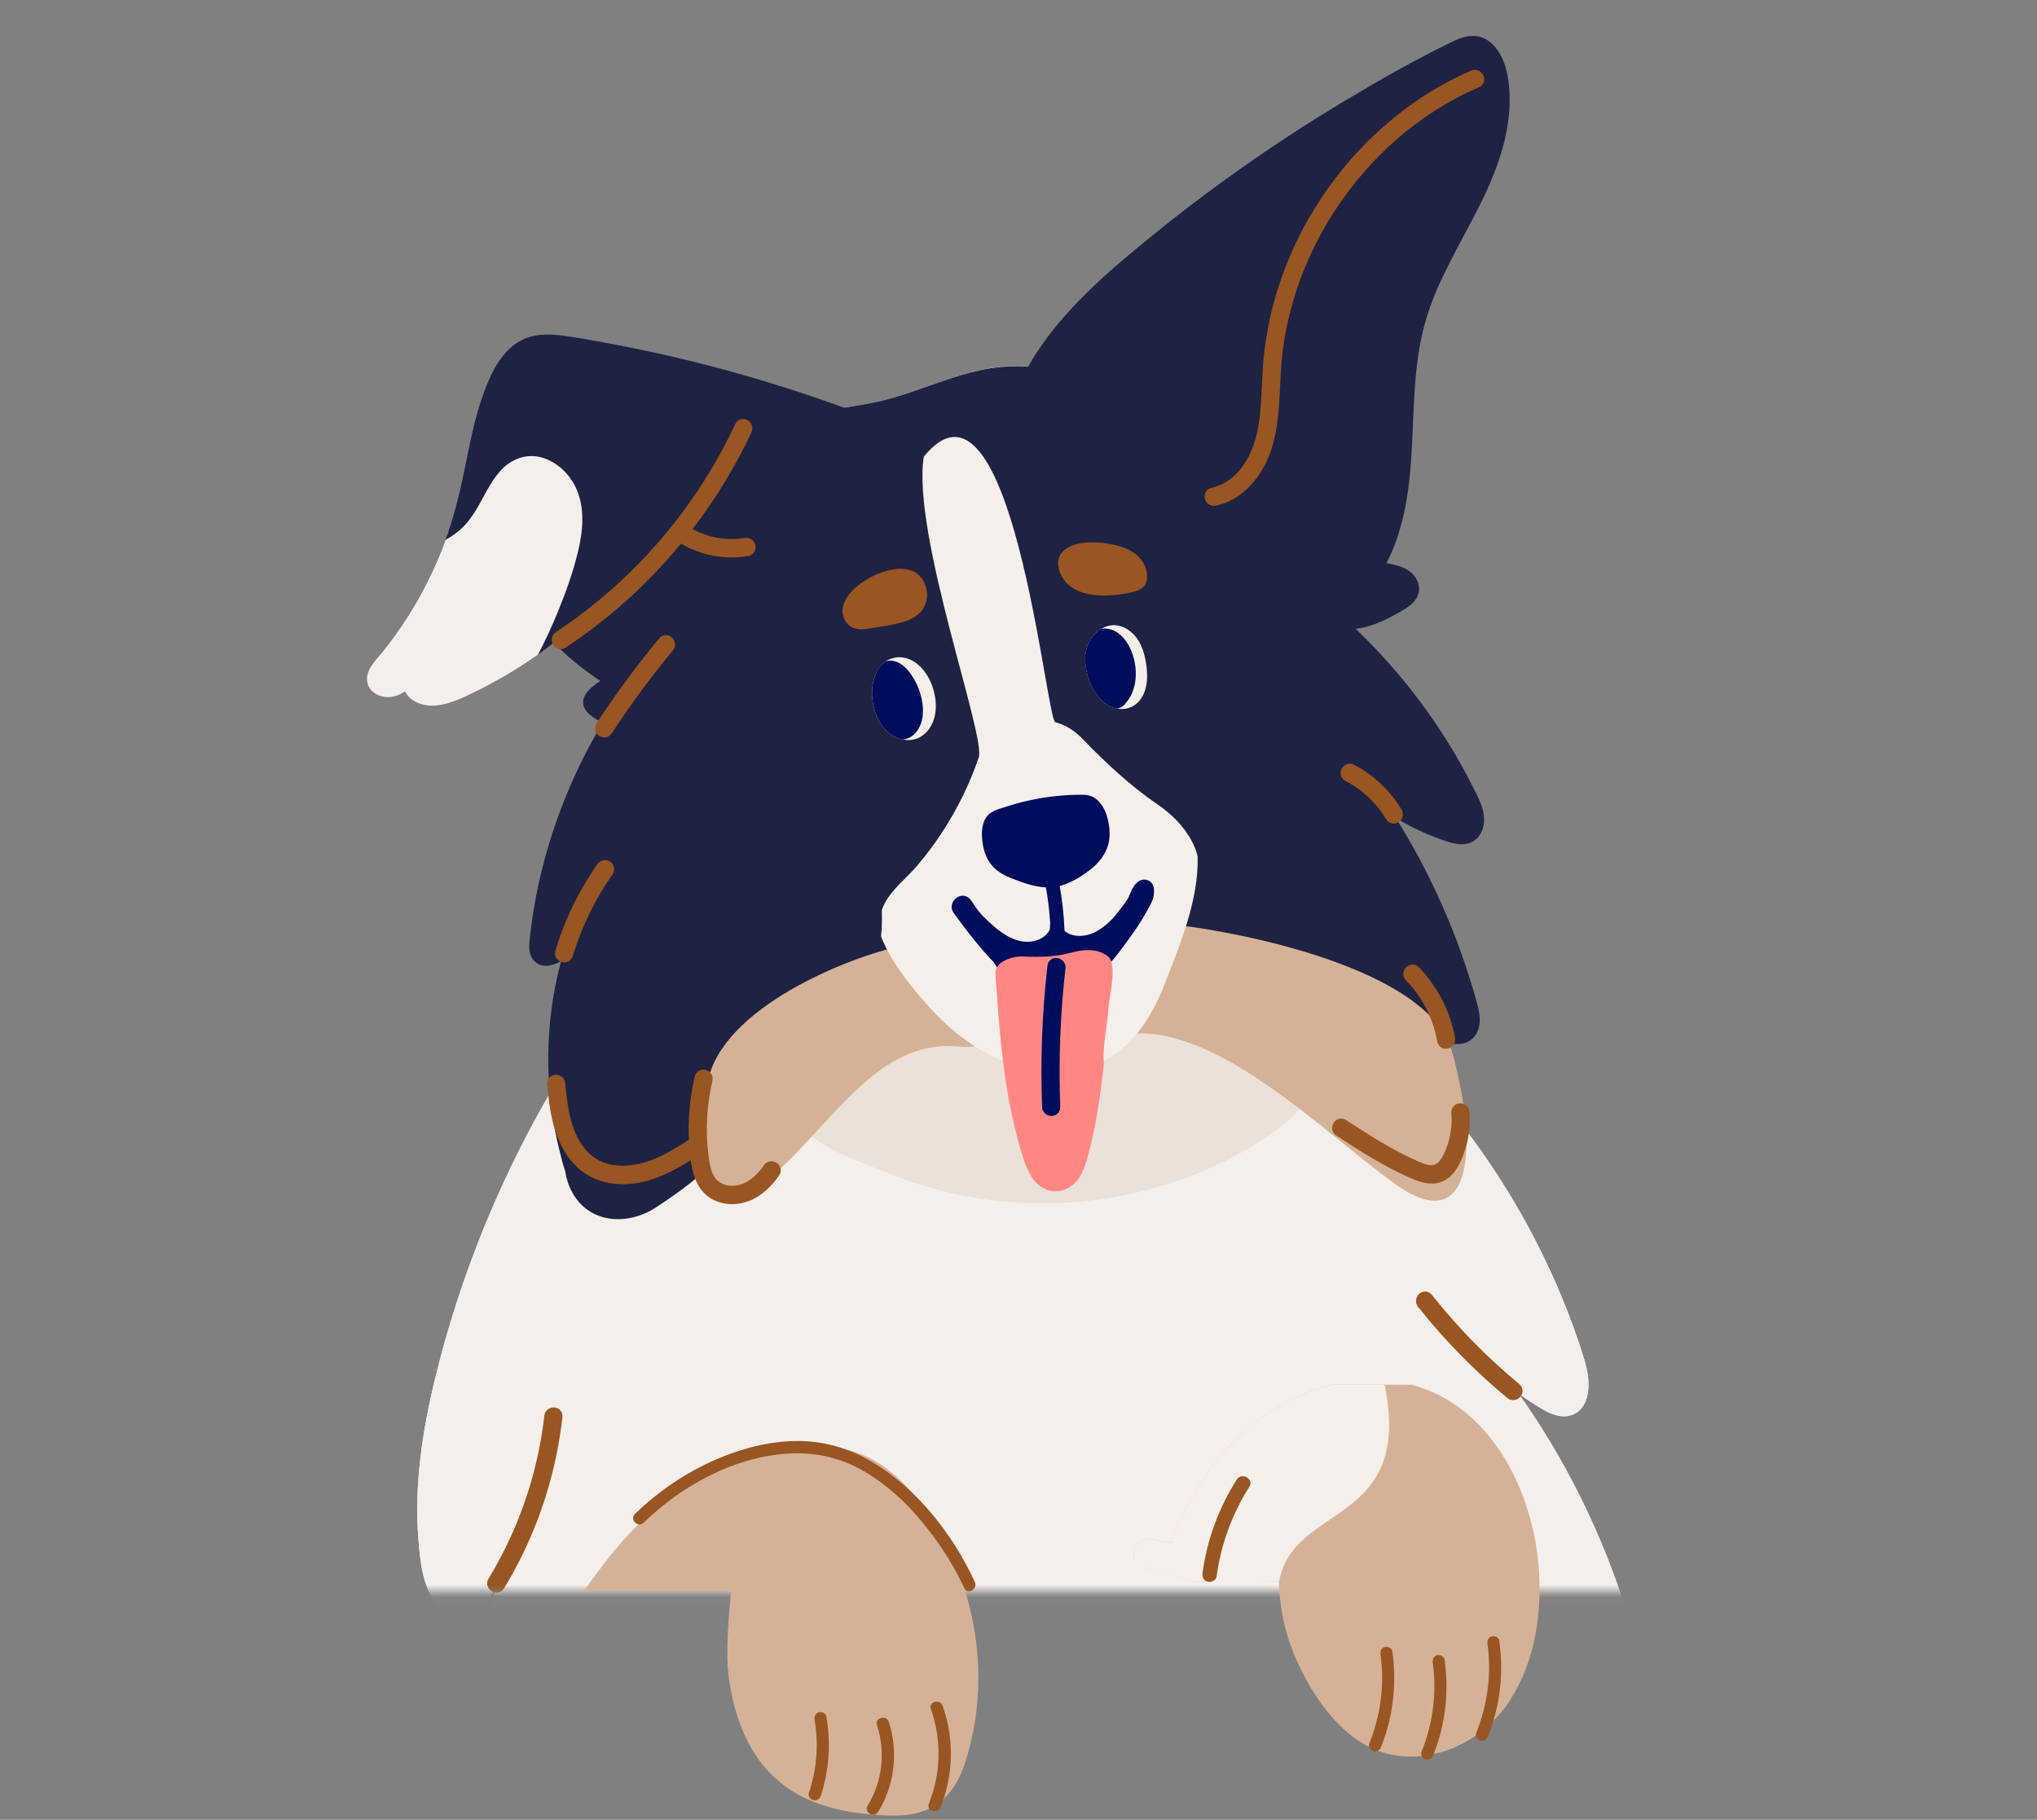
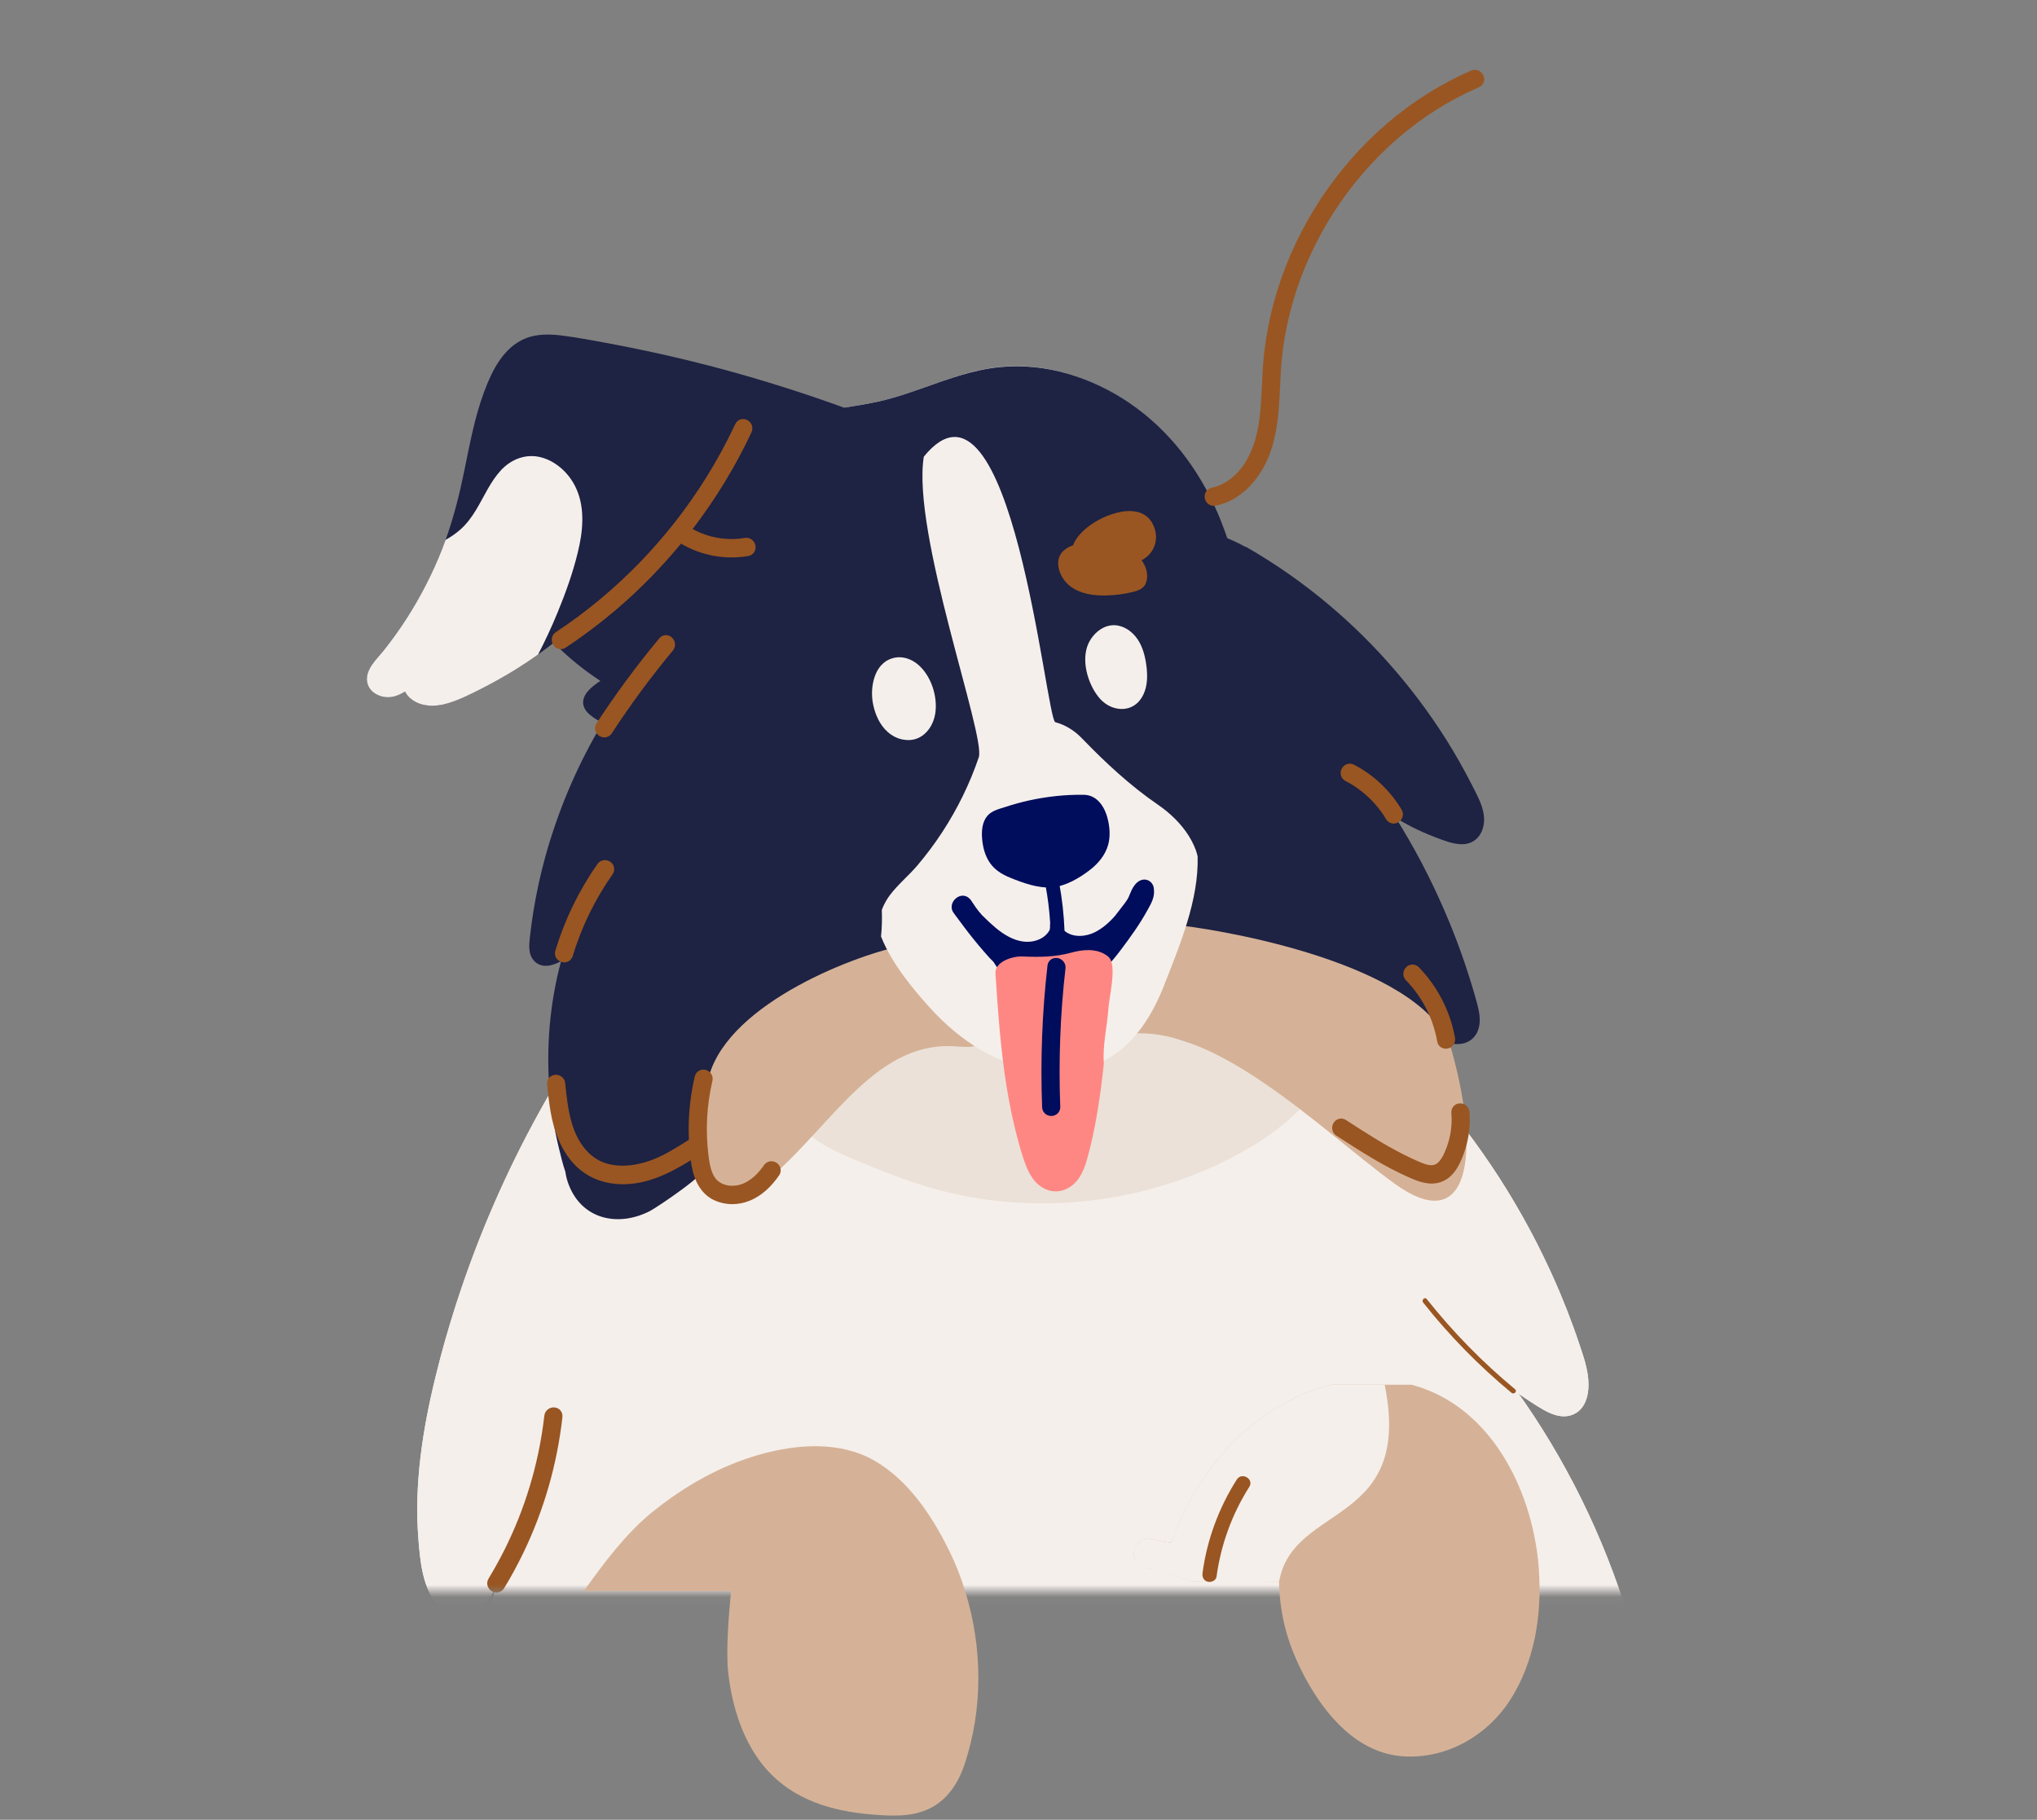
<svg xmlns="http://www.w3.org/2000/svg" fill="none" viewBox="0 0 169 151">
  <rect x="0" y="0" width="169" height="151" fill="#808080" stroke="none" />
  <mask id="a" width="169" height="133" x="0" y="0" maskUnits="userSpaceOnUse" style="mask-type:alpha">
    <path fill="#3d6beb" d="M0 0h168.946v132.036H0z" />
  </mask>
  <g mask="url(#a)">
    <path fill="#000d5c" d="M93.438 51.626c.268-.4.844-1.21 1.402-.847.012.009.018.019.031.028.136.044.25.122.333.234.129.1.231.241.299.422.321.847.287 1.891.126 2.769-.163.903-.539 1.779-1.088 2.507-.243.319-.619.6-1.011.475-.055.009-.114.013-.176 0-.24-.062-.373-.219-.45-.409-.065-.056-.123-.119-.17-.194-.166-.294-.117-.719-.126-1.044-.031-1.347.055-2.791.826-3.942z" />
    <path fill="#000d5c" d="M93.493 57.776c-.096.006-.185-.003-.274-.028-.339-.087-.601-.297-.761-.61-.08-.081-.145-.166-.197-.256-.203-.366-.2-.781-.197-1.116v-.191c-.034-1.382.052-2.97.921-4.267.746-1.11 1.467-1.447 2.147-1.003.003 0 .009.006.012.009.173.072.324.184.447.331.182.159.327.369.422.616.398 1.047.302 2.247.154 3.07-.182 1.003-.595 1.954-1.192 2.744-.354.469-.804.722-1.251.722-.077 0-.154-.006-.231-.022m.397-5.839c-.696 1.035-.761 2.407-.733 3.613v.228c0 .191-.003.45.056.556 0 0 .006.013.04.041.068.059.123.131.157.216.018.044.031.062.049.072.077-.009.157 0 .231.022.086.031.271-.097.413-.284.493-.653.835-1.438.986-2.269.172-.963.139-1.841-.099-2.469-.031-.078-.071-.141-.123-.178-.04-.031-.074-.066-.105-.106-.015-.022-.031-.031-.056-.037-.062-.019-.117-.047-.166-.087 0 0-.006-.006-.009-.006-.052.016-.25.109-.644.694zm-21.521 1.148c.527-.369 1.162-.022 1.608.316.687.519 1.229 1.241 1.534 2.057.203.397.345.825.419 1.272.086.538.148 1.222-.311 1.616-.533.46-1.214.087-1.621-.353-.863-.935-1.507-2.094-1.889-3.31-.166-.528-.259-1.232.259-1.594z" />
    <path fill="#000d5c" d="M73.599 58.371c-.897-.969-1.593-2.188-2.012-3.52-.422-1.35.114-1.972.471-2.223.428-.3 1.168-.488 2.246.328.761.575 1.365 1.382 1.707 2.276.225.45.379.925.456 1.41.071.447.24 1.497-.496 2.129-.268.231-.582.344-.909.344-.49 0-1.014-.253-1.464-.741zm-.918-4.826c-.253.178-.139.684-.049.969.37 1.178.98 2.251 1.766 3.098.022.025.545.585.869.309.234-.2.188-.694.123-1.103-.062-.378-.182-.75-.364-1.107-.009-.019-.018-.037-.025-.056-.265-.71-.746-1.35-1.349-1.807-.234-.178-.536-.363-.773-.363-.074 0-.139.019-.197.056zm3.069 20.696c.025-.266.08-.528.142-.788.049-.203.083-.503.311-.578.009 0 .018 0 .028-.003.071-.091.197-.128.29-.016 1.3 1.56 2.687 3.11 4.237 4.42 1.312 1.107 2.964 1.994 4.714 1.579.838-.197 1.59-.675 2.012-1.454.043-.081.117-.109.185-.1-.065-1.716-.249-3.423-.564-5.111-.049-.263.348-.375.398-.113.333 1.779.53 3.579.588 5.386 1.072 1.094 2.81 1.041 4.095.385 2.456-1.263 4.064-3.998 5.487-6.283.052-.084.133-.106.209-.094.071-.041.16-.044.231.037.219.241.379.534.438.857.126.666-.703 1.041-1.159 1.375-.286.209-.573.419-.86.628-.114.084-.228.169-.339.256-.32.259-.555.569-.813.891-.228.281-.699.635-.835.963-.73 1.757-1.633 3.426-2.705 4.992-.006.037-.018.078-.052.113-.018.019-.04.034-.059.053-.006.006-.009.016-.015.022-.025.034-.052.053-.083.069-.41.341-.943.45-1.46.547-.73.138-1.464.272-2.203.363-1.454.181-2.902.128-4.314-.281-.056.034-.123.041-.194-.006-.807-.528-1.55-1.144-2.034-2.001-.465-.825-.866-1.691-1.276-2.548-.398-.825-.927-1.547-1.772-1.897-.508-.209-1.014-.425-1.519-.641-.157-.031-.317-.081-.428-.175-.025-.009-.046-.019-.071-.028-.077.013-.163-.025-.209-.094-.071-.031-.142-.059-.206-.097-.234-.134-.216-.394-.194-.635z" />
    <path fill="#000d5c" d="M83.653 82.933c-.169.022-.339-.016-.493-.116-1.066-.697-1.747-1.372-2.209-2.191-.398-.707-.752-1.447-1.094-2.163l-.2-.416c-.413-.86-.887-1.379-1.485-1.625-.493-.203-.986-.413-1.476-.622-.197-.044-.354-.106-.49-.188-.132-.022-.262-.081-.367-.172-.056-.025-.114-.05-.163-.081-.555-.316-.496-.916-.471-1.172.025-.256.074-.531.154-.866l.015-.072c.049-.228.151-.688.576-.869.123-.094.271-.144.425-.147.216-.003.416.094.561.266 1.155 1.388 2.554 2.988 4.169 4.351 1.519 1.278 2.946 1.772 4.239 1.466.752-.178 1.34-.597 1.655-1.182.031-.056.065-.103.105-.147-.074-1.594-.256-3.173-.542-4.692-.08-.428.191-.825.616-.906.407-.078.779.181.857.588.324 1.716.521 3.479.589 5.239.927.784 2.342.634 3.309.138 2.191-1.125 3.707-3.567 5.047-5.72l.225-.363c.129-.206.342-.335.573-.353.262-.075.539.003.733.219.299.328.496.719.573 1.128.172.916-.641 1.444-1.125 1.76-.089.059-.176.116-.25.169l-.86.631c-.108.078-.213.156-.314.241-.246.2-.441.444-.665.722l-.068.084c-.092.116-.222.244-.354.375-.142.138-.357.347-.401.453-.733 1.766-1.645 3.454-2.708 5.017-.04.113-.102.194-.151.247-.003.003-.025.025-.046.044-.056.075-.123.138-.203.188-.527.416-1.186.541-1.667.631-.715.135-1.476.275-2.237.369-.558.069-1.097.103-1.621.103-.968 0-1.879-.119-2.758-.359zm7.681-1.682c.015-.034.031-.066.052-.097.73-1.069 1.39-2.197 1.963-3.37-.293.206-.598.394-.921.556-1.374.706-3.324.847-4.637-.394-.487.716-1.254 1.225-2.197 1.447-1.497.356-3.081-.084-4.705-1.307.317.666.647 1.347 1.008 1.988.354.625.89 1.163 1.728 1.726.059-.006.117.003.172.022 1.254.363 2.594.45 4.098.263.73-.091 1.47-.225 2.169-.356.508-.097.921-.188 1.214-.431.009-.006.015-.013.025-.019.006-.009.015-.019.025-.025zm-15.039-6.958c0 .031-.009.084-.009.131.009.003.021.009.031.013l.052.022c.037.016.071.034.102.059.031.006.059.016.086.025l.071.028c.04.016.117.066.154.091 0 0 .043.028.182.056.037.006.074.019.108.034.194.081.388.166.579.247-.444-.488-.854-.963-1.229-1.407-.068.281-.108.497-.126.7m21.611-2.072c-.179.284-.357.575-.542.866.268-.175.675-.441.641-.619-.018-.091-.046-.181-.089-.269l-.012.022z" />
    <path fill="#000d5c" d="M82.531 90.751c.105 1.454.268 2.907.511 4.345.117.697.25 1.394.419 2.082.126.506.293 1.016.555 1.469.533.91 1.507 1.388 2.523 1.016 1.159-.422 1.747-1.55 2.135-2.66.946-2.698 1.571-5.523 2.089-8.337 0-1.522.548-3.229.767-4.742.145-.991.924-3.366.514-4.295-.065-.15-.188-.266-.317-.363-.804-.6-1.923-.475-2.887-.206-1.39.388-2.647.391-4.073.331-.841-.038-2.336.463-2.354 1.482-.062 3.292-.123 6.592.114 9.881z" />
    <path fill="#000d5c" d="M83.548 98.928c-.253-.434-.45-.947-.616-1.616-.185-.747-.321-1.494-.428-2.122-.237-1.391-.407-2.832-.518-4.398-.24-3.332-.176-6.686-.114-9.931.009-.444.2-.857.551-1.191.619-.588 1.667-.866 2.372-.835 1.531.066 2.662.037 3.907-.309 1.448-.406 2.545-.309 3.355.294.234.175.398.366.493.585.345.785.099 2.038-.262 3.592-.089.394-.176.763-.213 1.01-.083.566-.209 1.16-.33 1.735-.213.991-.428 2.013-.428 2.926q0 .052-.009.103c-.431 2.348-1.063 5.426-2.111 8.418-.36 1.032-1.011 2.466-2.465 2.995-.29.106-.585.156-.875.156-.912 0-1.778-.509-2.305-1.413zm7.127-13.422c.123-.581.24-1.135.317-1.66.043-.291.129-.669.228-1.1.206-.891.551-2.382.33-2.885-.009-.016-.037-.066-.142-.144-.514-.385-1.328-.425-2.416-.119-1.525.428-2.878.406-4.243.35-.478-.022-1.205.178-1.577.534-.203.194-.206.353-.206.403-.062 3.22-.123 6.549.114 9.831.108 1.528.274 2.932.505 4.289.105.61.234 1.328.41 2.041.139.563.296.982.496 1.319.339.581 1.008 1.091 1.87.775.786-.288 1.343-1.003 1.806-2.323 1.017-2.898 1.633-5.902 2.058-8.202.006-1.016.234-2.079.453-3.107z" />
    <path fill="#f5efeb" d="M34.715 127.738c.145 1.776.321 3.776 1.42 5.249.428.581 1.02 1.05 1.744 1.15.792.109 1.525-.231 2.092-.778.459-.447.807-.998 1.109-1.56-.49 2.51-.807 5.064-.94 7.621-.065 1.312-.086 2.632-.059 3.951.025 1.016.015 2.1.413 3.06.308.744.887 1.238 1.618 1.372-.398 2.104-.795 4.211-1.192 6.317-.376 1.985-.752 3.97-1.125 5.958-.259 1.363-.514 2.723-.776 4.089-.632 3.351-1.34 6.699-1.824 10.078-.441 3.1-.641 6.261-.142 9.365.04.25.086.497.136.744.034.159.065.312.102.468.028.135.062.269.096.404.04.181.086.356.142.531.04.138.083.281.123.419.062.2.126.403.194.603.003.01.003.013.009.022.302.869.668 1.716 1.109 2.523.062.275.123.556.185.831.937 4.239 1.978-16.986 2.973-12.76l.595 2.523c.046.194.089.387.142.581 1.159 4.867 2.354 9.725 3.583 14.576 1.282 5.042 2.603 10.078 3.959 15.098 1.282 4.736 2.536 9.49 4.076 14.147 1.451 4.389 3.195 8.69 5.518 12.688-.17.085-.139.397.089.397h.148c.077.075.191.063.268 0h51.161c.154-.347.333-.681.536-1 .527-2.054 1.525-3.979 2.668-5.761.194-.325.401-.65.626-.953.052-.072.114-.104.185-.122.04-.05.083-.1.129-.147.61-.669 1.451-1.235 2.388-1.194.009 0 .015.009.028.009.021-.003.037-.012.052-.016.795-2.034 1.568-4.076 2.292-6.136 1.624-4.61 3.081-9.28 4.36-14 1.282-4.72 2.388-9.49 3.315-14.295.805-4.154 1.396 17.121 1.935 12.92.083-.654.16-1.307.241-1.957.178-1.529.332-3.06.474-4.592.012-.131.025-.256.037-.384.465-2.06.807-4.142 1.032-6.243.037-.012.065-.037.096-.075.222-.347.434-.703.631-1.063 1.599-2.907 2.336-6.204 2.582-9.502.259-3.407.022-6.83-.326-10.222-.404-3.945-.891-7.883-1.427-11.812-.545-3.983-1.146-7.959-1.815-11.925-.12-.691-.24-1.385-.357-2.079.807.509 1.63.985 2.607 1.135.739.109 1.525.037 2.153-.407.607-.434.952-1.109 1.085-1.838.135-.775.074-1.56-.034-2.332-.123-.875-.277-1.744-.441-2.61-.339-1.756-.745-3.501-1.229-5.226-.961-3.426-2.206-6.771-3.713-9.987-1.509-3.226-3.284-6.327-5.299-9.253-.16-.234-.333-.459-.499-.69.668.447 1.331.906 2.03 1.309.696.4 1.534.738 2.336.479 1.254-.397 1.525-1.813 1.426-2.986-.058-.669-.222-1.313-.425-1.953-.259-.807-.533-1.607-.82-2.401-1.152-3.154-2.557-6.214-4.199-9.134-1.642-2.925-3.516-5.711-5.598-8.327-.814-1.022-1.658-2.016-2.536-2.982-1.35-1.485-2.767-2.904-4.252-4.251.243.116.496.225.739.344.241.122.447-.244.207-.359-.416-.206-.838-.406-1.263-.594-.059-.025-.121-.053-.179-.078-3.845-1.691-7.952-2.679-12.106-3.16-4.393-.506-8.827-.431-13.224-.034-4.582.419-9.129 1.181-13.655 1.991-4.15.744-8.297 1.504-12.448 2.26-.487.087-.977.181-1.464.269-2.4.434-4.8.869-7.2 1.307-2.228.406-4.455.806-6.686 1.213-.222.041-.17.347.012.397-.216.356-.428.707-.638 1.063-.838 1.413-1.633 2.851-2.391 4.307-1.242 2.394-2.376 4.839-3.401 7.336-1.155 2.814-2.166 5.686-3.029 8.603-.083.275-.16.547-.24.825-.009.022-.012.047-.022.066-.277.984-.539 1.975-.783 2.966-1.097 4.439-1.824 9.046-1.448 13.635z" />
    <path fill="#ebe1d8" d="M66.309 93.232c.219.288.459.553.724.794 1.085.994 2.437 1.603 3.774 2.16 1.615.672 3.232 1.341 4.887 1.901 2.989 1.013 6.113 1.591 9.259 1.732 3.136.141 6.295-.153 9.357-.863 3.038-.706 5.99-1.829 8.722-3.351 2.619-1.46 5.087-3.351 6.699-5.949.031-.05.034-.097.027-.141.031-.109-.003-.244-.135-.297-1.069-.447-2.151-.866-3.238-1.26-.731-.266-1.464-.513-2.203-.753-2.049-1.319-4.779-1.997-7.056-2.451-5.34-1.06-11.378-.988-16.709.062-5.099 1.006-9.773 3.02-13.227 7.068-.268.312-.518.638-.761.966-.136.034-.243.228-.126.381z" />
    <path fill="#f5efeb" d="M105.241 135.559c.542 2.082 1.421 4.092 2.668 5.842 1.297 1.822 2.955 3.188 4.838 4.351.08.05.16.1.243.147 2.588 1.572 3.944 4.561 3.549 7.596-.32 2.476-.234 5.033.213 7.524.647 3.62 1.994 7.474-.139 10.521 1.008 1.485 2.24 2.736 3.58 3.864-.619 2.085-1.143 4.242-.721 6.377.268 1.36.989 2.529 1.988 3.463.998.938 2.178 1.648 3.238 2.517l.015.012c1.057.86 2.471 1.113 3.753.669 2.058-.71 4.126-1.385 6.276-1.735.265-1.26.438-2.541.536-3.823.259-3.407.022-6.83-.326-10.221-.392-3.817-.857-7.624-1.374-11.425-.016-.128-.037-.26-.053-.388-.545-3.982-1.146-7.958-1.815-11.925-.12-.691-.24-1.385-.357-2.079.807.51 1.63.985 2.607 1.135.739.109 1.525.038 2.153-.406.607-.435.952-1.11 1.085-1.838.135-.776.074-1.56-.034-2.332-.123-.875-.277-1.744-.441-2.61-.339-1.757-.745-3.501-1.229-5.227-.961-3.426-2.206-6.77-3.713-9.987-1.509-3.226-3.284-6.326-5.299-9.252-.16-.235-.333-.46-.499-.691.668.447 1.331.906 2.03 1.31.696.403 1.534.737 2.336.478 1.254-.397 1.525-1.813 1.426-2.985-.058-.669-.222-1.313-.425-1.954-.102-.325-.216-.65-.321-.972-.16-.481-.326-.96-.499-1.432-.708-1.947-1.512-3.854-2.415-5.711-.558-1.159-1.153-2.3-1.781-3.422-1.642-2.926-3.516-5.711-5.598-8.328-.783-.985-1.599-1.944-2.447-2.879-.517.622-1.05 1.232-1.577 1.844-1.871-1.3-3.833-2.457-5.882-3.445-.089-.044-.176-.019-.237.034-.087-.2-.426-.091-.379.156.12.666.209 1.335.268 2.01.453 5.37 3.177 10.671 1.291 15.632-1.901 4.992-4.261 9.812-5.759 14.957-1.374 4.726-2.021 9.8-.761 14.629zm-70.526-7.821c.145 1.776.32 3.776 1.42 5.249.428.581 1.02 1.05 1.744 1.15.792.109 1.525-.231 2.092-.778.459-.447.807-.997 1.109-1.56-.49 2.51-.807 5.064-.94 7.621-.065 1.313-.086 2.632-.059 3.951.025 1.016.015 2.1.413 3.06.308.744.887 1.238 1.618 1.372-.398 2.104-.795 4.211-1.192 6.318-.376 1.985-.752 3.969-1.125 5.957-.259 1.363-.515 2.723-.776 4.089-.632 3.351-1.34 6.699-1.824 10.078-.441 3.101-.641 6.261-.142 9.365.04.25.086.497.136.744.034.159.065.312.102.469.028.134.062.268.096.403.04.181.086.356.142.531.04.138.083.282.123.419.065.206.132.416.2.622.706.219 1.402.444 2.098.688 1.097.375 2.203.778 3.272 1.247 1.362.603 2.912-.009 3.577-1.36l.012-.025c.613-1.234 1.562-2.25 2.446-3.294.89-1.051 1.648-2.167 2.191-3.445 2.329-5.501.813-11.622-.12-17.245-.062-.372-.12-.744-.179-1.122.065-.294.133-.582.203-.869.065-.288.145-.579.219-.866 1.026-.644 1.935-1.582 2.761-2.398.937-.925 1.818-1.903 2.656-2.922.428 1.825 1.279 3.547 2.496 4.97.12.14.29.043.333-.094.105.047.246.022.296-.122.579-1.735-.473-3.454.294-5.114 1.257-2.729-.456-5.308 1.781-7.314.274-.247.558-.476.847-.694.641-.479 1.328-.888 2.04-1.248 1.337-.681 2.607-1.491 3.691-2.553 1.568-1.532 2.622-3.52 3.164-5.646 1.177-4.604.089-9.387-1.963-13.55-1.171-2.376-2.631-4.595-4.138-6.768-2.051-2.95-1.843-10.279-2.165-13.891-.191-2.141.191-4.386 1.374-6.186.179.16.438-.116.268-.312-.009-.009-.015-.022-.025-.028.052-.078.111-.156.17-.225.166-.209-.123-.506-.293-.297-.052.066-.099.138-.154.209-.253-.294-.502-.581-.764-.866-2.853-3.154-6.159-6.039-10.057-7.774-.277-.125-.558-.238-.838-.35-2.228.406-4.455.806-6.686 1.213-.222.041-.169.347.012.397-.216.356-.428.706-.638 1.063-.838 1.413-1.633 2.851-2.391 4.307-1.242 2.394-2.376 4.839-3.402 7.336-1.155 2.813-2.166 5.686-3.029 8.603l.003.003c-.077.275-.169.544-.243.819-.009.021-.012.046-.022.065-.277.985-.539 1.976-.782 2.967-1.097 4.438-1.824 9.046-1.448 13.635z" />
    <path fill="#995622" d="M118.367 107.789c2.181 2.747 4.64 5.258 7.333 7.489.206.169-.087.466-.293.297-2.693-2.228-5.155-4.742-7.333-7.489-.166-.206.126-.507.293-.297" />
-     <path fill="#995622" d="M125.543 116.179c.092 0 .181-.016.271-.05.262-.1.45-.331.493-.6.04-.256-.056-.513-.262-.682-2.659-2.2-5.099-4.691-7.253-7.405-.256-.322-.703-.369-1.02-.109-.333.272-.391.769-.126 1.103 2.203 2.773 4.695 5.321 7.416 7.571.139.116.308.175.481.175zm-84.543 15.094c1.963-3.229 3.38-6.789 4.172-10.499.228-1.073.407-2.154.53-3.245.031-.266.444-.269.413 0-.434 3.842-1.513 7.593-3.189 11.065-.478.988-1.001 1.951-1.571 2.886-.139.228-.496.018-.357-.213z" />
    <path fill="#995622" d="M40.781 132.02c-.357-.222-.465-.678-.246-1.037 1.941-3.192 3.321-6.668 4.104-10.325.225-1.05.401-2.123.521-3.188.049-.429.438-.732.863-.685.41.047.684.397.638.813-.444 3.929-1.534 7.711-3.238 11.246-.477.991-1.014 1.979-1.596 2.936-.142.234-.385.362-.635.362-.139 0-.277-.037-.407-.119z" />
    <path fill="#1e2243" d="M93.435 85.143c1.611.294 3.201.694 4.76 1.2 2.748.894 5.392 2.11 7.866 3.617 1.13.688 2.221 1.438 3.272 2.241.234.2.468.4.699.61.586.528 1.156 1.075 1.704 1.644.496.519 1.038 1.2 1.793 1.3.425.053.795-.122 1.051-.422.57.738 1.143 1.478 1.716 2.213.672.866 1.55 2.21 2.825 1.963.974-.188 1.421-1.272 1.649-2.135.342-1.294.49-2.641.487-3.976-.013-2.363-.503-4.698-1.254-6.93.154.062.317.109.489.138.521.078 1.082.013 1.519-.3.45-.319.684-.828.74-1.372.058-.544-.052-1.1-.191-1.622-.154-.591-.33-1.182-.512-1.763-.363-1.185-.764-2.357-1.201-3.51-.111-.294-.228-.591-.342-.881-.795-1.991-1.695-3.942-2.702-5.833-.626-1.175-1.294-2.332-2-3.46.416.256.838.497 1.276.719.656.335 1.328.635 2.018.894.681.26 1.405.553 2.141.572.672.022 1.279-.288 1.608-.891.327-.585.342-1.275.185-1.916-.181-.728-.557-1.41-.896-2.079-.321-.631-.657-1.257-1.002-1.869-1.392-2.473-3.016-4.814-4.818-6.992-.185-.222-.373-.444-.561-.663-1.658-1.938-3.473-3.735-5.417-5.383-2.157-1.825-4.47-3.451-6.914-4.854-.037-.022-.071-.028-.101-.028-1.304-.728-2.727-1.232-4.2-1.472-.049-.05-.12-.066-.197-.034h-.009c-.145-.022-.24.097-.253.209-.727.656-.983 1.641-1.063 2.61-.059.628-.04 1.26-.046 1.888 0 .156 0 .306-.003.46 0 .619-.009 1.244-.015 1.866-.04 3.101-.142 6.199-.305 9.293-.12 2.422-.28 4.845-.477 7.268-.305 3.739-.703 7.471-1.18 11.194-1.442 1.71-2.268 3.929-2.274 6.189 0 .013.006.022.006.031-.046.106-.015.241.129.266z" />
    <path fill="#995622" d="M112.081 63.947c1.538.797 2.838 2.026 3.735 3.523.138.231-.219.441-.358.213-.862-1.438-2.11-2.607-3.586-3.373-.237-.122-.028-.484.209-.363" />
    <path fill="#995622" d="M115.631 68.335c.136 0 .274-.037.401-.116.357-.222.471-.678.252-1.038-.955-1.594-2.323-2.885-3.953-3.729-.376-.194-.829-.044-1.023.344-.188.375-.049.816.318 1.006 1.395.722 2.56 1.816 3.367 3.167.142.238.385.366.638.366" />
    <path fill="#d5b297" d="M120.466 87.267c-1.92-6.939-17.733-9.911-22.523-10.473-4.776 3.486-10.858 10.213-4.913 9.092 7.43-1.401 16.478 7.829 22.654 12.317 6.176 4.487 7.184-2.262 4.783-10.936" />
    <path fill="#995622" d="M111.375 93.402c1.577 1.022 3.161 2.05 4.84 2.898.416.209.841.413 1.27.597.416.178.862.35 1.321.341.959-.019 1.424-1.032 1.72-1.819.373-.991.511-2.051.428-3.107-.022-.269.391-.266.413 0 .08.997-.037 2.007-.351 2.954-.262.791-.66 1.794-1.436 2.201-.872.456-1.855 0-2.668-.369-.943-.428-1.852-.919-2.746-1.447-1.016-.6-2.008-1.241-3.001-1.885-.221-.144-.015-.506.21-.363" />
    <path fill="#995622" d="M116.686 97.603c-.875-.397-1.79-.878-2.794-1.472-1.032-.61-2.043-1.263-3.02-1.897-.231-.15-.36-.4-.348-.675.013-.281.17-.534.413-.663.234-.122.505-.106.733.041 1.544 1 3.137 2.032 4.791 2.866.45.225.854.416 1.239.581.361.153.743.316 1.097.297.474-.009.838-.447 1.22-1.463.342-.91.475-1.872.394-2.866-.033-.413.262-.766.672-.797.428-.031.798.275.832.71.086 1.075-.046 2.172-.376 3.176-.32.972-.776 2.032-1.704 2.516-.345.181-.699.253-1.047.253-.758 0-1.495-.334-2.095-.606zm.637-16.951c1.473 1.513 2.474 3.457 2.85 5.551.046.263-.351.375-.397.113-.364-2.026-1.319-3.901-2.746-5.367-.188-.191.105-.488.293-.297" />
    <path fill="#995622" d="M119.701 86.978c-.243-.087-.415-.3-.462-.563-.345-1.932-1.244-3.685-2.594-5.076-.154-.159-.234-.375-.216-.591.016-.181.096-.356.228-.488.133-.131.302-.209.481-.225.216-.016.419.066.576.225 1.544 1.585 2.61 3.66 3.001 5.842.049.275-.046.547-.256.728-.144.125-.326.191-.505.191-.083 0-.169-.016-.249-.044z" />
    <path fill="#1e2243" d="M44.319 79.738c.619.631 1.464.428 2.228.025-.24.894-.438 1.804-.598 2.72-.071.403-.133.806-.185 1.213-.514 3.892-.314 7.883.635 11.697.148.6.299 1.232.505 1.835.055.378.151.75.293 1.11 1.152 2.92 4.184 3.47 6.741 2.141.493-.256 4.954-3.194 4.686-3.826.169.397.354.781.57 1.16.376.656.841 1.357 1.608 1.557.752.197 1.476-.156 2.058-.61.681-.541 1.205-1.238 1.762-1.901.601-.719 1.217-1.425 1.839-2.122.866-.966 1.756-1.907 2.665-2.832 2.526-2.557 5.558-4.564 8.923-5.742 1.041-.159 2.095-.256 3.152-.284.099 0 .16-.062.185-.138.111-.041.194-.163.117-.297-.49-.86-1.02-1.697-1.587-2.51-1.377-1.966-2.97-3.764-4.739-5.367-.021-.047-.046-.094-.068-.141-1.815-3.67-3.666-7.318-5.515-10.972-.601-1.194-1.205-2.382-1.806-3.573-.986-1.954-1.969-3.904-2.952-5.855-.647-1.285-1.291-2.566-1.938-3.845-.783-1.554-1.562-3.101-2.348-4.654.003-.003.003-.009.003-.013.277-.147.015-.453-.197-.347-.139-.15-.416.028-.32.247-.194.156-.388.306-.576.466-2.298 1.907-4.387 4.067-6.239 6.42-1.177 1.491-2.252 3.054-3.226 4.683-.558.925-1.075 1.869-1.562 2.832-.924 1.838-1.728 3.742-2.391 5.692-.302.875-.573 1.757-.817 2.644-.397 1.454-.718 2.926-.961 4.41-.12.732-.219 1.469-.302 2.21-.074.663-.145 1.454.364 1.966z" />
    <path fill="#995622" d="M46.6 79.044c.761-2.51 1.913-4.889 3.414-7.027.154-.219.511-.009.357.213-1.482 2.11-2.622 4.448-3.374 6.927-.077.256-.474.147-.398-.113" />
    <path fill="#995622" d="M46.8 79.857c.059 0 .117-.006.176-.019.262-.059.465-.256.545-.519.733-2.419 1.843-4.695 3.297-6.768.154-.219.182-.494.074-.731-.111-.25-.354-.419-.632-.447-.277-.022-.533.094-.693.322-1.534 2.188-2.711 4.604-3.491 7.183-.08.263-.018.534.16.728.145.16.351.247.564.247z" />
    <path fill="#d5b297" d="M58.693 89.856c1.153-6.29 11.862-10.484 16.055-11.357 4.499 2.708 10.126 8.868 4.78 8.344-6.683-.655-10.352 6.29-15.463 10.745-5.111 4.455-6.814.131-5.373-7.731" />
    <path fill="#995622" d="M46.35 89.938c.228 2.172.505 4.614 2.178 6.189 1.611 1.519 3.999 1.36 5.91.585 1.165-.472 2.231-1.16 3.284-1.838-.028-.475-.04-.953-.034-1.422.018-1.341.185-2.679.487-3.986.062-.263.459-.15.397.113-.481 2.079-.598 4.232-.339 6.352.108.885.271 1.897.983 2.504.632.538 1.556.641 2.329.416.961-.281 1.725-1.019 2.286-1.829.151-.219.508-.009.357.213-.548.791-1.245 1.497-2.135 1.879-.813.347-1.753.369-2.56-.009-.89-.419-1.334-1.307-1.525-2.241-.102-.494-.166-1-.213-1.507-1.883 1.207-3.91 2.419-6.208 2.366-1.081-.025-2.147-.344-3.004-1.025-.817-.65-1.389-1.557-1.775-2.526-.533-1.338-.678-2.798-.829-4.22-.028-.269.385-.266.413 0z" />
    <path fill="#995622" d="M59.262 99.597c-.933-.438-1.568-1.347-1.833-2.632-.046-.219-.086-.447-.12-.688-1.824 1.125-3.657 2.026-5.777 1.988-1.276-.031-2.428-.425-3.331-1.144-.826-.656-1.479-1.582-1.944-2.757-.555-1.394-.709-2.879-.86-4.314l-.006-.056c-.028-.266.08-.516.287-.669.219-.16.508-.191.764-.075.253.113.422.347.45.628.213 2.054.456 4.379 2.006 5.839 1.818 1.713 4.542.797 5.333.475 1.014-.409 1.975-1.01 2.924-1.619-.015-.391-.022-.769-.018-1.135.018-1.366.188-2.748.502-4.107.062-.266.25-.469.499-.547.262-.078.548-.009.752.181.197.188.277.46.213.728-.471 2.032-.582 4.101-.327 6.155.102.832.25 1.685.792 2.147.447.381 1.161.5 1.827.306.903-.263 1.581-1.022 1.987-1.616.157-.228.416-.353.687-.325.277.025.521.194.635.444.108.238.083.509-.071.732-.687.994-1.485 1.691-2.373 2.069-.487.206-.998.312-1.504.312s-1.032-.109-1.497-.328z" />
    <path fill="#f5efeb" d="M73.162 75.46c-.059-1.322-.256-2.638-.447-3.945-.173-1.179-.327-1.972-.376-2.641-.077-1.013-.465-1.807-1.023-2.382-2.237-7.418-5.506-14.613-6.443-22.34-.345-2.838-.394-5.792-.487-8.652.305-.188.622-.359.958-.503 1.704-.741 3.559-.988 5.373-1.282.952-.156 1.904-.319 2.841-.559 1.072-.281 2.12-.644 3.158-1.016 2.034-.725 4.076-1.478 6.233-1.691 3.771-.375 7.573.844 10.679 2.979 1.171.803 2.231 1.738 3.186 2.769 2.844 7.039 2.656 14.892 2.69 22.65-.444.597-.703 1.319-.644 2.079.154 1.976.619 3.913.897 5.867.052.703.117 1.407.197 2.104 0 .041.006.078.006.119h.006c.022.181.046.359.068.541-.025-.116-.05-.231-.077-.344-.012-.047-.031-.087-.059-.125-.798-1.182-.548 1.585-.536 1.991.099 3.626-1.488 7.371-2.785 10.687-.968 2.473-2.459 4.886-4.776 6.133-1.728.931-3.774 1.128-5.718.878-3.478-.447-6.52-2.516-8.861-5.08-1.334-1.46-3.229-3.698-4.126-5.989.08-.756.092-1.519.062-2.251z" />
    <path fill="#1e2243" d="M60.332 47.894c-.391 1.347-.145 2.791.071 4.148.404 2.585 1.1 4.945 2.012 7.202 1.232 3.048 2.862 5.895 4.705 8.846.077.128.16.263.243.394 1.091 1.738 2.175 3.485 3.269 5.23.256 1.594.721 3.151 1.393 4.626.099.219.37.072.376-.122.043-.016.083-.044.111-.084.074-.025.136-.084.139-.184.031-1.275.422-2.666 1.189-3.688.665-.881 1.55-1.6 2.268-2.447.752-.888 1.451-1.822 2.086-2.798 1.251-1.919 2.268-3.998 3.01-6.177.598-1.757-5.576-18.606-4.561-24.946 7.27-8.961 10.135 21.829 10.911 22.032.863.228 1.627.722 2.246 1.375 1.932 2.001 3.993 3.913 6.276 5.476 1.938 1.329 3.688 3.495 3.429 6.02-.028.269.385.266.413 0v-.05c.129.056.333-.053.299-.247-.016-.081-.037-.163-.056-.244.678-1.494.943-3.148.761-4.779.293-1.763.57-3.526.832-5.295.345-2.319.672-4.636.998-6.955.21-1.516.284-2.979.219-4.414-.123-2.791-.767-5.476-1.935-8.215-1.571-3.667-4.03-6.908-7.33-9.159-3.127-2.135-6.954-3.357-10.75-2.979-2.169.212-4.224.966-6.27 1.691-1.048.372-2.098.738-3.18 1.016-.94.244-1.901.406-2.859.559-1.827.294-3.694.541-5.407 1.282-1.713.738-3.053 2.01-3.851 3.707-.816 1.741-1.1 3.673-1.331 5.564-.12 1.016-.243 2.035-.342 3.051.321-.091.733.156.613.572z" />
    <path fill="#000d5c" d="M79.382 75.357c.021.074.068.139.116.199.511.689 1.018 1.38 1.556 2.047.287.356.582.71.881 1.054.155.179.311.356.469.531.127.143.328.294.422.462.37.65.933 1.119 1.548 1.521.054.036.106.029.148.005 1.079.313 2.189.351 3.3.215.566-.069 1.124-.172 1.685-.277.396-.074.804-.158 1.117-.418.024-.012.045-.026.064-.053.005-.005.007-.012.012-.017.014-.014.031-.026.045-.041.021-.021.031-.048.035-.072.259-.174.504-.373.733-.593.443-.428.823-.918 1.195-1.411.387-.514.768-1.033 1.131-1.566.356-.521.693-1.057.997-1.612.236-.428.559-.94.493-1.449.009-.143-.038-.284-.139-.375-.118-.108-.273-.119-.415-.053-.219.103-.387.351-.492.564-.148.296-.222.6-.408.88-.066.098-.134.196-.203.294-.276.354-.551.71-.823 1.066-.514.588-1.098 1.107-1.803 1.47-.98.505-2.312.543-3.132-.294-.045-1.382-.193-2.762-.45-4.12-.038-.203-.342-.117-.304.086.203 1.083.332 2.178.398 3.278-.012.024-.021.048-.019.074.014.208-.009.411-.061.61-.009.01-.019.014-.026.026-.321.595-.898.959-1.539 1.112-1.339.318-2.604-.361-3.606-1.208-.391-.33-.764-.686-1.129-1.052-.191-.215-.375-.438-.544-.672-.116-.16-.226-.328-.332-.495-.094-.151-.21-.301-.398-.323-.226-.026-.49.213-.53.454-.009.053-.007.105.009.155z" />
    <path fill="#000d5c" d="M84.522 81.617c-.13.017-.259-.012-.377-.088-.811-.531-1.329-1.042-1.685-1.664-.033-.057-.125-.146-.2-.218-.061-.057-.118-.115-.167-.17-.16-.177-.318-.356-.474-.536-.304-.349-.601-.705-.891-1.066-.481-.595-.94-1.217-1.386-1.82l-.181-.244c-.057-.079-.137-.184-.179-.33-.033-.112-.04-.23-.021-.349.075-.473.544-.856.988-.808.408.045.615.375.702.516.101.16.207.318.318.473.141.199.306.399.5.619.434.433.773.751 1.103 1.028 1.162.978 2.253 1.356 3.243 1.121.575-.136 1.025-.457 1.268-.909 0-.002.002-.005.005-.007.026-.132.035-.263.028-.39-.002-.055 0-.108.014-.163-.068-1.083-.198-2.138-.387-3.137-.061-.328.146-.631.471-.693.311-.06.596.139.655.45.247 1.313.398 2.661.45 4.007.709.6 1.791.485 2.531.108.587-.301 1.136-.751 1.659-1.351.273-.359.549-.715.811-1.052.066-.096.132-.191.198-.287.09-.134.148-.282.217-.452.052-.129.104-.256.167-.385.189-.375.419-.629.688-.756.299-.141.634-.093.872.122.184.167.285.414.278.677.059.586-.238 1.119-.478 1.547l-.068.124c-.29.526-.622 1.064-1.018 1.645-.405.595-.825 1.16-1.143 1.583-.389.514-.775 1.014-1.237 1.461-.219.213-.453.404-.691.574-.017.026-.035.05-.057.072-.002.002-.019.019-.035.033-.042.057-.094.105-.156.143-.403.318-.907.414-1.275.483-.547.103-1.129.21-1.711.282-.426.053-.839.079-1.24.079-.74 0-1.438-.091-2.109-.275m5.88-1.291c.033-.067.083-.124.146-.167.233-.155.46-.34.674-.547.42-.404.782-.875 1.15-1.363.467-.619.813-1.097 1.119-1.549.382-.56.7-1.074.976-1.576l.073-.129c.193-.344.412-.736.372-1.057 0-.017-.005-.045-.005-.074-.054.041-.148.136-.255.344-.052.105-.094.21-.137.316-.075.189-.16.402-.299.61-.068.1-.137.201-.219.32-.273.351-.549.705-.837 1.086-.613.705-1.244 1.217-1.928 1.569-1.051.54-2.543.648-3.547-.301-.372.548-.959.937-1.68 1.107-1.261.299-2.597-.136-3.969-1.296-.349-.294-.705-.626-1.174-1.095-.231-.258-.412-.483-.573-.705-.12-.167-.236-.34-.346-.516-.052-.084-.08-.115-.075-.127-.026.014-.061.05-.078.079.012.017.026.036.038.05l.179.244c.441.595.896 1.21 1.365 1.791.285.354.575.701.872 1.042.153.177.309.351.464.526.038.041.08.081.125.124.12.115.257.246.351.411.271.476.681.885 1.317 1.313.045-.005.09.002.132.017.959.277 1.984.344 3.135.201.559-.069 1.124-.172 1.659-.273.389-.074.705-.143.929-.33.007-.005.012-.009.019-.014.007-.01.014-.017.024-.026z" />
    <path fill="#ff8783" d="M83.522 90.222c.225 1.391.508 2.776.872 4.151.176.666.364 1.335.592 1.988.169.484.376.972.678 1.403.61.869 1.621 1.325 2.61.972 1.125-.403 1.617-1.482 1.913-2.541.721-2.579 1.112-5.279 1.396-7.965-.126-1.454.28-3.085.373-4.532.062-.947.644-3.216.16-4.104-.077-.144-.209-.256-.348-.347-.853-.572-1.963-.456-2.902-.197-1.359.372-2.616.375-4.048.316-.844-.034-2.299.444-2.231 1.416.213 3.148.425 6.299.934 9.443z" />
    <path fill="#000d5c" d="M87.448 80.179c.028-.253.438-.147.407.106-.441 3.813-.586 7.68-.438 11.562.009.256-.404.256-.413 0-.151-3.917 0-7.821.441-11.669z" />
    <path fill="#000d5c" d="M86.855 92.508c-.237-.125-.382-.363-.394-.634-.151-3.929 0-7.887.444-11.753.031-.26.185-.475.416-.575.25-.109.545-.069.773.103.222.169.336.431.305.706-.434 3.77-.579 7.63-.434 11.475.009.269-.114.509-.333.65-.123.078-.268.119-.413.119-.126 0-.253-.031-.367-.091z" />
-     <path fill="#1e2243" d="M100.987 45.195c-1.821-3.826-4.366-7.402-7.651-10.072-1.621-1.316-3.401-2.404-5.34-3.167-1.004-.394-2.043-.625-3.093-.8.937-1.816 2.144-3.482 3.5-5.011 1.494-1.682 3.146-3.204 4.859-4.661.644-.547 1.294-1.088 1.947-1.619 2.597-2.122 5.271-4.151 8.014-6.077 2.74-1.925 5.549-3.745 8.418-5.464 2.862-1.716 5.783-3.37 8.781-4.829.681-.334 1.423-.619 2.191-.481.582.103 1.087.466 1.46.922.863 1.063 1.106 2.498 1.165 3.832.148 3.351-1.122 6.586-2.598 9.515-.856 1.694-1.805 3.351-2.643 5.064-.638 1.288-1.217 2.607-1.636 3.992-1.039 3.376-1.032 6.946-1.205 10.443-.154 3.129-.484 6.336-1.775 9.218-.111.25-.24.491-.363.728.875.156 1.818.363 2.378 1.135.515.703.426 1.572-.194 2.176-.305.297-.678.516-1.038.725-.462.263-.927.519-1.411.738-.897.406-1.852.703-2.841.716-.767.009-1.522-.159-2.194-.522-2.659-1.357-5.268-2.823-7.816-4.386-.284-.713-.583-1.419-.912-2.113z" />
    <path fill="#995622" d="M100.639 41.016c1.346-.275 2.418-1.203 3.145-2.357.854-1.353 1.184-2.932 1.328-4.514.148-1.635.139-3.282.33-4.914.16-1.353.419-2.698.78-4.014.721-2.651 1.83-5.192 3.253-7.53 1.427-2.338 3.174-4.479 5.183-6.33 1.993-1.838 4.245-3.395 6.682-4.567.309-.147.62-.291.934-.425.24-.103.453.256.21.363-2.518 1.091-4.862 2.582-6.939 4.392-2.071 1.804-3.882 3.907-5.367 6.227-1.485 2.319-2.65 4.848-3.423 7.502-.389 1.335-.681 2.698-.863 4.076-.213 1.619-.213 3.251-.339 4.876-.12 1.56-.376 3.135-1.106 4.532-.613 1.175-1.55 2.247-2.773 2.785-.299.131-.607.231-.927.297-.259.053-.37-.35-.111-.403z" />
    <path fill="#995622" d="M99.957 41.347c-.08-.409.17-.794.573-.878 1.082-.219 2.074-.969 2.792-2.11.681-1.081 1.075-2.435 1.242-4.264.064-.707.098-1.435.132-2.138.043-.913.089-1.857.2-2.791.164-1.382.432-2.76.795-4.095.727-2.679 1.846-5.261 3.319-7.674 1.466-2.401 3.241-4.57 5.277-6.449 2.077-1.916 4.372-3.482 6.819-4.658.314-.15.635-.297.955-.434.391-.169.847.019 1.017.422.16.384 0 .797-.379.96-2.456 1.063-4.742 2.513-6.797 4.304-2.027 1.766-3.799 3.823-5.266 6.108-1.476 2.307-2.606 4.779-3.358 7.355-.385 1.325-.669 2.666-.844 3.992-.13.994-.182 2.022-.228 3.02-.031.61-.059 1.219-.108 1.829-.108 1.372-.336 3.151-1.168 4.748-.739 1.419-1.818 2.494-3.038 3.035-.336.15-.684.26-1.038.331-.052.009-.105.016-.154.016-.358 0-.669-.253-.743-.631z" />
    <path fill="#1e2243" d="M31.882 53.913c.672-.844 1.3-1.729 1.886-2.641 1.159-1.813 2.144-3.742 2.933-5.748.096-.244.185-.491.271-.732.656-1.829 1.134-3.704 1.525-5.611.462-2.248.869-4.52 1.67-6.67.653-1.763 1.605-3.695 3.435-4.433.998-.403 2.107-.356 3.155-.219 1.134.15 2.261.359 3.386.566 2.317.428 4.625.916 6.914 1.472 4.579 1.116 9.098 2.498 13.526 4.136.311.116.619.234.93.35-.595.163-1.171.484-1.661.775-1.017.606-2.086 1.238-3.026 1.96-2.083 1.597-3.432 3.779-4.338 6.233-.915 2.476-1.491 5.095-2.77 7.418-1.343 2.441-3.593 4.12-5.272 6.292-.897 1.16-1.516 2.429-1.987 3.76-.351-.072-.696-.159-1.038-.272-.471-.15-.964-.335-1.427-.572-.388-.188-.752-.416-1.069-.681-.317-.269-.573-.644-.545-1.085.034-.434.308-.8.616-1.088.253-.234.527-.441.817-.622-1.396-.913-2.699-1.972-3.873-3.16-.425.331-.857.647-1.294.963-.613.434-1.242.853-1.879 1.25-.875.541-1.769 1.047-2.681 1.51-.949.481-1.926.988-2.946 1.288-1.057.319-2.317.313-3.17-.491-.148-.144-.265-.309-.364-.491-.459.294-.961.503-1.51.472-.755-.041-1.547-.516-1.636-1.335-.114-1.035.85-1.875 1.427-2.604z" />
    <path fill="#f5efeb" d="M30.454 56.517c.089.819.881 1.294 1.636 1.335.548.028 1.051-.181 1.51-.472.099.181.216.347.364.491.854.803 2.117.806 3.17.491 1.02-.3 1.997-.806 2.946-1.288.912-.466 1.806-.972 2.68-1.51.641-.397 1.266-.816 1.879-1.25.585-1.125 1.121-2.276 1.605-3.451.672-1.632 1.279-3.313 1.695-5.033.41-1.669.607-3.532-.071-5.154-.524-1.269-1.621-2.357-2.946-2.72-1.263-.344-2.511.134-3.383 1.088-.869.95-1.38 2.172-2.046 3.27-.354.585-.755 1.135-1.263 1.594-.388.347-.817.641-1.266.894-.086.244-.179.491-.271.731-.789 2.01-1.775 3.939-2.933 5.748-.585.913-1.214 1.794-1.886 2.641-.576.728-1.544 1.569-1.427 2.604z" />
    <path fill="#995622" d="M46.418 52.912c2.526-1.669 4.874-3.617 6.991-5.795 2.117-2.179 4.005-4.582 5.623-7.168.909-1.454 1.732-2.963 2.462-4.52.114-.244.468-.031.357.213-1.306 2.782-2.909 5.417-4.769 7.852-.163.213-.33.422-.496.634.006 0 .012 0 .018.003.025.009.049.022.068.044.022.019.034.041.043.069.003.009.003.019.006.028.059-.056.145-.081.234-.028 1.476.885 3.235 1.228 4.93.941.259-.044.37.359.111.403-1.806.306-3.67-.034-5.247-.982-.052-.031-.08-.075-.092-.122-.009.006-.018.013-.025.022-.031.019-.068.028-.105.028h-.182c-.025 0-.046-.006-.068-.016-1.664 2.05-3.509 3.945-5.515 5.652-1.312 1.119-2.693 2.157-4.132 3.104-.222.147-.431-.216-.209-.363z" />
    <path fill="#995622" d="M45.904 53.519c-.234-.366-.139-.835.216-1.069 2.486-1.641 4.806-3.567 6.902-5.72s3.962-4.536 5.549-7.077c.89-1.422 1.707-2.923 2.428-4.461.176-.375.604-.528.974-.35.391.188.555.644.37 1.038-1.313 2.798-2.939 5.473-4.831 7.955-.015.022-.034.044-.049.062 1.325.725 2.853.988 4.329.738.274-.047.539.056.715.272.179.219.228.513.133.769-.089.244-.299.416-.561.46-1.926.328-3.904-.037-5.58-1.028-1.639 1.991-3.454 3.839-5.392 5.489-1.322 1.125-2.73 2.185-4.184 3.145-.126.084-.265.125-.404.125-.24 0-.474-.122-.616-.347zm4.047 6.802c1.587-2.432 3.312-4.767 5.167-6.996.173-.206.462.091.293.297-1.83 2.201-3.534 4.511-5.102 6.911-.145.225-.502.016-.357-.213" />
    <path fill="#995622" d="M50.09 61.183c-.277-.019-.524-.181-.647-.428-.117-.234-.096-.513.049-.738 1.59-2.438 3.343-4.811 5.204-7.049.172-.206.425-.303.678-.256.265.047.49.244.585.509.092.263.043.544-.136.76-1.806 2.172-3.509 4.482-5.062 6.861-.142.219-.373.344-.625.344h-.049z" />
    <path fill="#1e2243" d="M98.99 64.084c.271.441.665.835 1.05 1.172.404.356.845.669 1.316.925.41.222 1.007.588 1.454.269.351-.25.361-.763.256-1.144-.123-.456-.379-.881-.687-1.235-.391-.45-.894-.791-1.445-.994-.154-.084-.311-.163-.475-.231-.459-.197-1.137-.469-1.537-.013-.314.359-.154.888.068 1.25" />
    <path fill="#f5efeb" d="M72.437 58.442c.176.863.555 1.713 1.211 2.294.348.313.786.538 1.242.628h.009c.394.078.798.059 1.174-.081.835-.316 1.387-1.182 1.522-2.079.216-1.419-.348-3.157-1.457-4.082-.521-.434-1.22-.681-1.883-.553-.29.056-.545.159-.764.306-.564.375-.893 1.013-1.044 1.713-.136.619-.126 1.282-.009 1.857zm18.721-.581c.41.506.958.835 1.525.931.857.159 1.741-.194 2.2-1.21.327-.719.33-1.547.228-2.335-.099-.775-.296-1.554-.727-2.197-.434-.647-1.134-1.141-1.901-1.172-.391-.013-.773.094-1.106.3-.003 0-.003.003-.009 0-.339.209-.635.497-.857.841-.172.263-.305.556-.376.86-.327 1.304.197 2.96 1.023 3.979z" />
-     <path fill="#000d5c" d="M91.159 57.861c.41.506.958.835 1.525.931.299-.044.585-.219.727-.488.031-.031.062-.059.092-.091.912-1.122.893-2.945.351-4.22-.286-.678-.764-1.36-1.445-1.672-.33-.153-.693-.203-1.035-.144-.003 0-.003.003-.009 0-.339.209-.635.497-.857.841-.172.263-.305.556-.376.86-.327 1.304.197 2.96 1.023 3.979zm-18.722.581c.176.863.555 1.713 1.211 2.294.348.313.786.538 1.242.628h.009c.416-.041.817-.256 1.097-.591.968-1.16.573-3.088-.089-4.295-.342-.628-.841-1.297-1.522-1.566-.283-.109-.604-.128-.893-.041-.564.375-.893 1.013-1.044 1.713-.136.619-.126 1.282-.009 1.857" />
-     <path fill="#995622" d="M89.025 45.239c.897-.306 1.944-.284 2.869-.134.847.138 1.728.369 2.4.935.57.481.958 1.232.866 1.979-.025.212-.092.425-.219.594-.231.303-.619.428-.986.516-.724.172-1.464.266-2.203.281-1.02.022-2.095-.125-2.921-.735-.567-.419-.983-1.1-1.038-1.816-.062-.828.487-1.36 1.236-1.616zM70.031 50.037c.271-.706.866-1.26 1.464-1.688 1.485-1.066 4.665-2.126 5.355.472.179.675 0 1.438-.465 1.954-.397.444-.961.691-1.531.86-.798.234-1.627.331-2.446.472-.533.091-1.097.194-1.602 0-.656-.253-1.02-1.047-.875-1.729.025-.116.059-.228.102-.338z" />
+     <path fill="#995622" d="M89.025 45.239c.897-.306 1.944-.284 2.869-.134.847.138 1.728.369 2.4.935.57.481.958 1.232.866 1.979-.025.212-.092.425-.219.594-.231.303-.619.428-.986.516-.724.172-1.464.266-2.203.281-1.02.022-2.095-.125-2.921-.735-.567-.419-.983-1.1-1.038-1.816-.062-.828.487-1.36 1.236-1.616zc.271-.706.866-1.26 1.464-1.688 1.485-1.066 4.665-2.126 5.355.472.179.675 0 1.438-.465 1.954-.397.444-.961.691-1.531.86-.798.234-1.627.331-2.446.472-.533.091-1.097.194-1.602 0-.656-.253-1.02-1.047-.875-1.729.025-.116.059-.228.102-.338z" />
    <path fill="#000d5c" d="M81.473 69.483c.039.653.188 1.305.503 1.874.411.739 1.069 1.163 1.829 1.471 1.082.438 2.316.897 3.497.797 1.117-.093 2.27-.776 3.146-1.457.678-.527 1.255-1.226 1.487-2.058.182-.646.145-1.336.007-1.991-.23-1.082-.855-2.154-2.036-2.17-1.526-.021-3.051.144-4.543.473-.65.144-1.296.322-1.93.529-.535.175-1.16.31-1.535.767-.195.24-.312.529-.374.835-.062.303-.071.62-.053.928z" />
  </g>
  <g clip-path="url(#b)">
    <path fill="#d5b297" d="M127.677 130.256c-.067-.987-.21-1.994-.419-2.986-1.323-6.271-5.448-12.267-12.451-12.747-5.171-.356-10.01 2.227-13.336 6.058-1.793 2.075-3.201 4.52-4.167 7.078-.052.129-.071.252-.081.371-.585-.086-1.17-.19-1.76-.323-.638-.152-1.285.403-1.375 1.016-.105.693.381 1.215 1.018 1.372 1.075.27 2.869.854 3.902 1.167 2.627-.095 4.691-.078 7.091.003l.012-.025c.081 2.949.766 5.33 2.155 7.937 1.67 3.128 4.377 6.333 8.193 6.561 3.592.218 6.96-1.733 8.868-4.733 2.013-3.181 2.603-7.046 2.346-10.744z" />
    <path fill="#f5efeb" d="M101.462 120.581c3.326-3.831 8.164-6.414 13.336-6.058 2.692 12.21-7.557 10.107-8.681 16.742l-7.119-.003-3.902-1.167c-.902-.066-1.055-.942-1.018-1.372.09-.613.738-1.168 1.375-1.016.59.133 1.175.237 1.76.323.009-.119.029-.242.081-.371.966-2.558 2.374-5.003 4.168-7.078" />
    <path fill="#995622" d="M100.93 130.83c.361-2.655 1.28-5.186 2.717-7.453.417-.653-.626-1.261-1.037-.608-1.488 2.34-2.469 4.99-2.841 7.74-.045.321.079.647.422.737.282.079.7-.095.739-.422z" />
    <path fill="#d5b297" d="M80.079 132.027c-.366-1.192-.828-2.355-1.385-3.471-1.403-2.824-3.359-5.763-6.161-7.363-2.859-1.633-6.409-1.367-9.468-.508-3.307.926-6.37 2.678-9.021 4.842-2.122 1.733-3.986 4.213-5.599 6.487 0 0 8.056.006 12.217.006-.209 1.946-.448 5.068-.239 6.834.333 2.829 1.251 5.801 3.183 7.975 2.26 2.54 5.414 3.452 8.716 3.732 1.537.128 3.183.223 4.624-.413 1.584-.693 2.531-2.127 3.069-3.717 1.551-4.629 1.508-9.752.057-14.409z" />
-     <path fill="#995622" d="M53.398 126.349c3.154-3.058 7.431-5.422 11.88-5.73 2.131-.148 4.172.251 6.056 1.272 2.136 1.158 3.939 2.848 5.447 4.738 1.256 1.571 2.379 3.323 3.221 5.151.271.593 1.147.076.875-.513-1.798-3.917-4.767-7.719-8.502-9.951-1.927-1.148-4.044-1.766-6.294-1.747-2.331.024-4.62.637-6.742 1.562-2.469 1.078-4.734 2.626-6.661 4.496-.471.456.247 1.173.718.717zm14.694 22.683c.704-2.127.852-4.392.466-6.599-.048-.271-.381-.423-.623-.356-.285.08-.404.351-.357.621.357 2.028.181 4.112-.466 6.058-.205.622.775.888.98.271zm4.772 1.305c1.356-2.217 1.684-4.985.875-7.458-.2-.617-1.185-.352-.98.27.728 2.227.447 4.677-.775 6.675-.343.56.538 1.068.875.513zm5.177-.398c1.071-2.664 1.128-5.688.171-8.394-.214-.612-1.199-.347-.98.271.904 2.559.837 5.336-.171 7.852-.243.608.737.869.98.271m36.495-12.643c.352 2.502.005 5.056-.937 7.392-.105.256.114.555.357.622.29.08.523-.1.623-.356 1.014-2.521 1.313-5.251.937-7.933-.038-.276-.385-.418-.623-.356-.295.076-.395.356-.357.621zm4.334.684c.352 2.502.005 5.056-.937 7.392-.105.256.114.555.357.622.29.08.523-.1.623-.357 1.014-2.52 1.313-5.25.937-7.933-.038-.275-.385-.417-.623-.356-.295.076-.395.356-.357.622zm4.539-1.567c.352 2.502.005 5.056-.937 7.392-.105.256.114.555.357.622.29.081.523-.1.623-.356 1.014-2.521 1.313-5.251.937-7.933-.038-.276-.385-.418-.623-.356-.295.076-.395.356-.357.622z" />
  </g>
  <defs>
    <clipPath id="b">
      <path fill="#fff" d="M48.243 114.902h80v36h-80z" />
    </clipPath>
  </defs>
</svg>